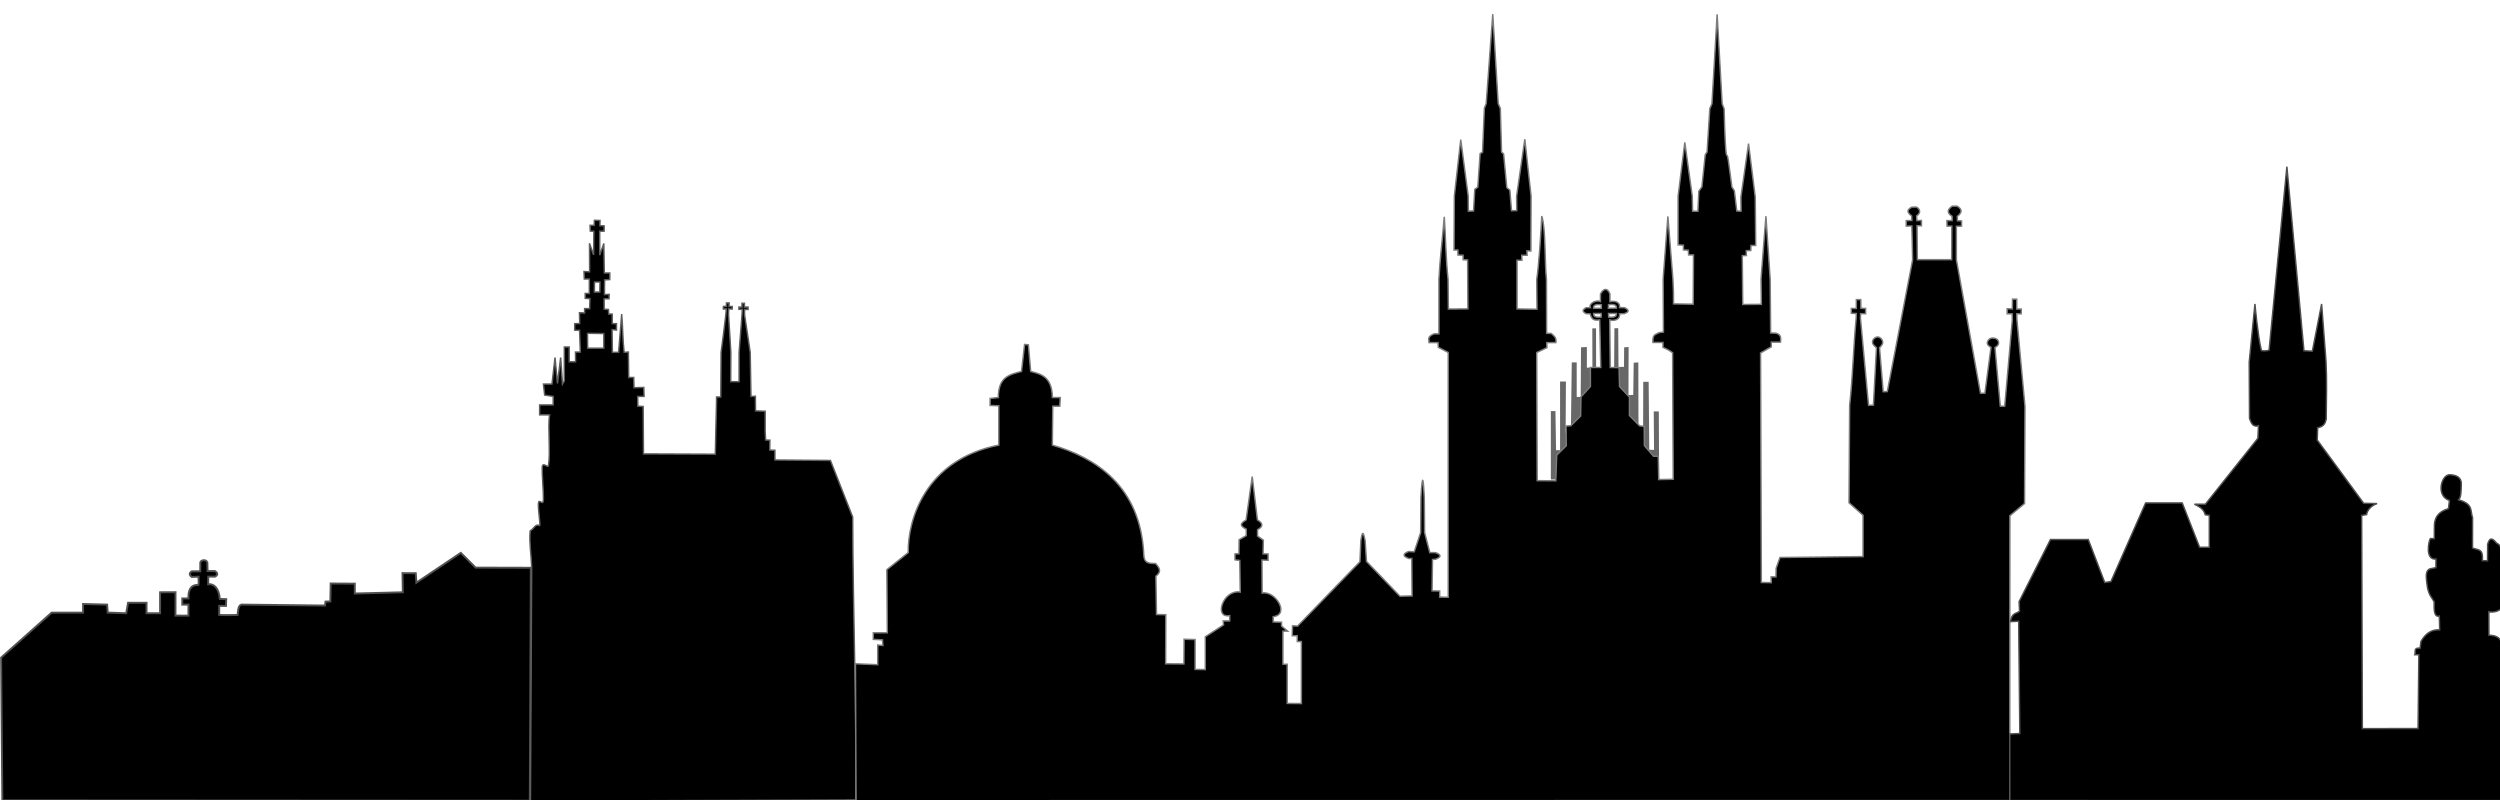
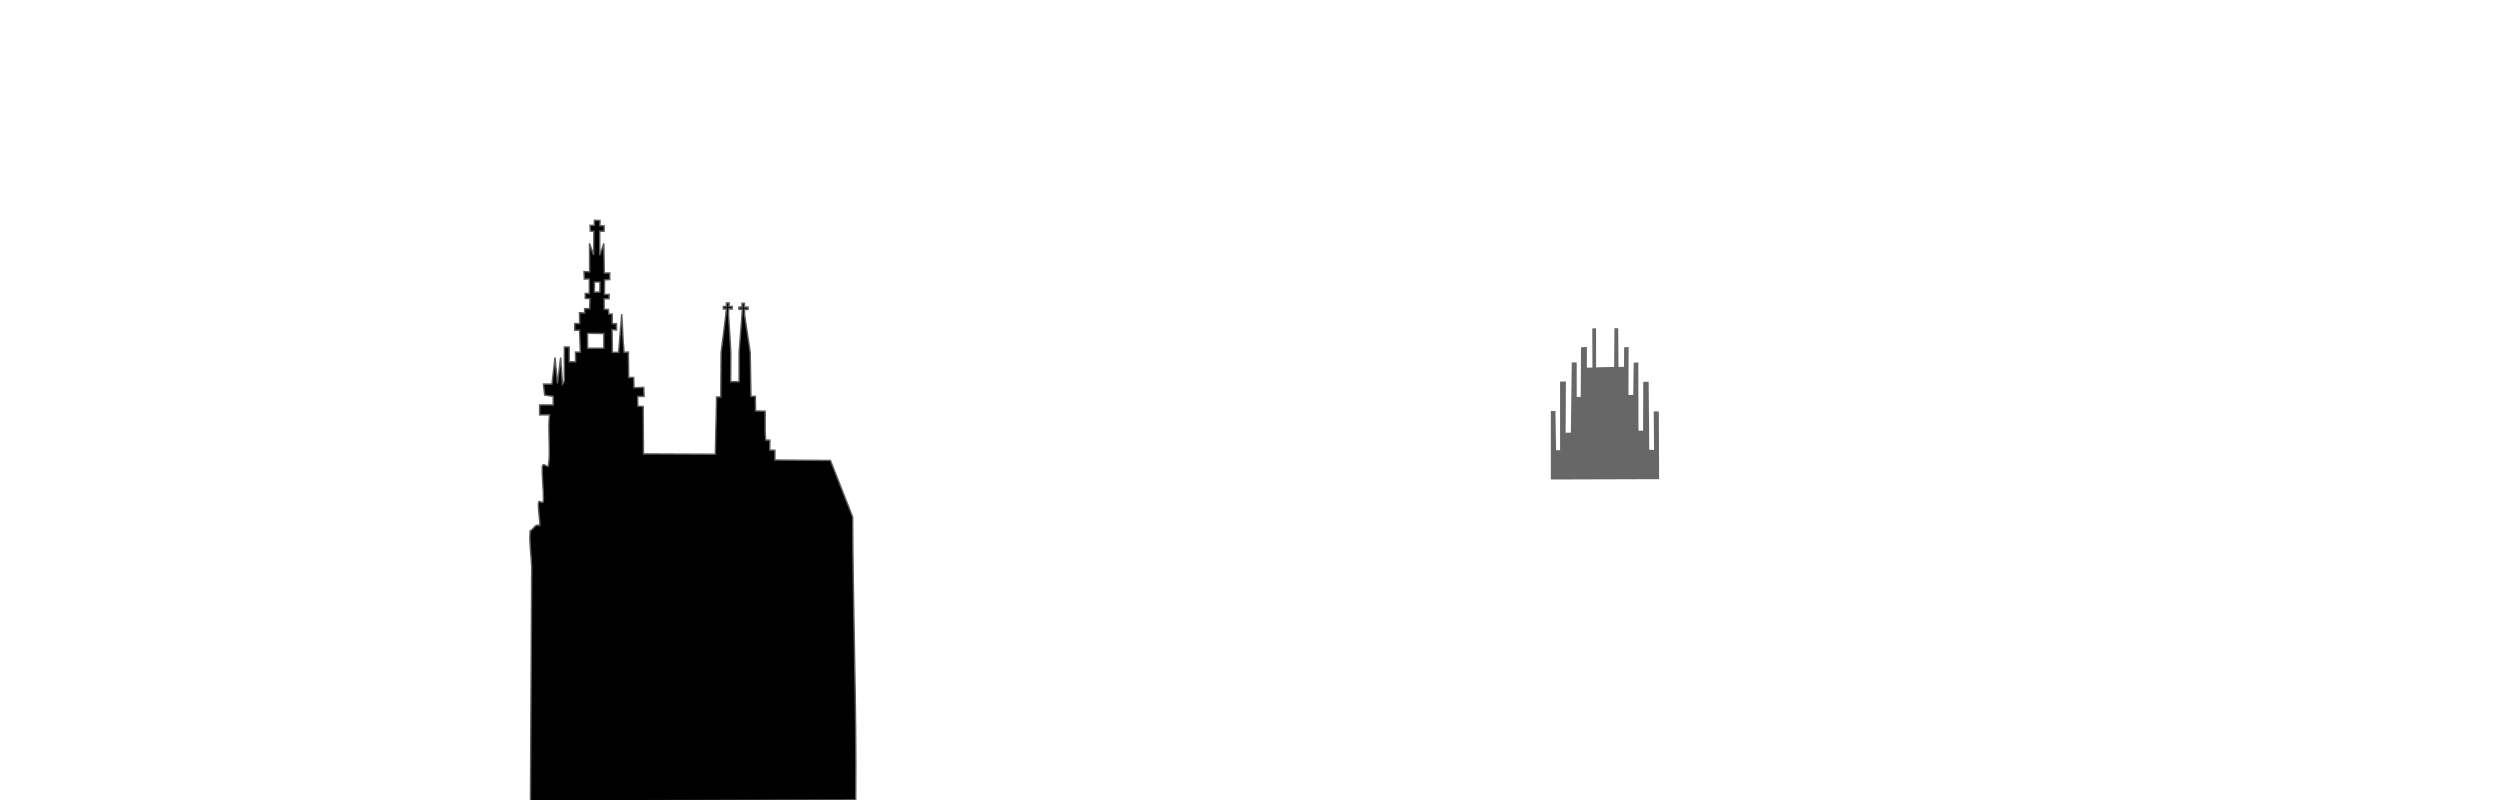
<svg xmlns="http://www.w3.org/2000/svg" id="svg12236" viewBox="0 0 500 160" version="1.1">
  <title id="title3835">Prague Silhouette</title>
  <g id="layer1" transform="translate(0 -892.36)">
    <g id="g3828" transform="matrix(.976 0 0 .976 -22.767 401.38)">
      <path id="path3800" fill="#676767" d="m341.12 601.31v-14.016h0.947l0.126 8.018h0.821v-14.079l1.2 0-0.063 10.48h1.073l0.189-14.395 1.01 0v7.071l0.821 0 0.063-10.165 1.2-0.063 0 4.23 1.136-0.016-0.024-8.03 0.766-0.012 0.016 7.994 3.693-0.079 0.055-7.935 0.781-0.012 0.055 7.943 1.129-0.012 0.032-4.009 0.915-0.063-0.032 9.849 0.979-0.032 0.095-6.598 0.947-0.063 0.032 13.984h0.947l0.032-10.007h1.105l0.126 13.921 0.979 0.032-0.063-7.892 1.042 0 0.063 13.89z" />
-       <path id="path13233" stroke="#515151" stroke-width=".4" d="m23.81 667.06-0.253-29.251 10.354-9.218 6.44-0v-1.768l4.925 0.126 0.126 1.641 3.788 0.126 0.379-2.147h3.788v2.147h2.778v-4.293l3.157-0.015-0.008 4.792 2.659 0.008v-2.259h-1.263v-1.263h1.263c-0.047-1.647 0.391-2.808 2.02-2.778 0.168-0.589 0.024-0.605 0.059-1.679l-1.411 0.045c-0.563-0.444-0.493-0.819 0.015-1.144h1.738l0.014-1.825c0.058-0.453 1.14-0.754 1.441 0l0.043 1.765h1.53c0.518 0.381 0.683 0.763 0.015 1.144h-1.397l-0.029 1.567c1.179-0.168 2.223 0.819 2.392 3.007l1.307 0.045-0.043 1.383-1.383-0.015-0.015 1.857c0.498 0.082 2.879 0.03 3.774 0.015 0.152-0.823 0.01-2.297 1.158-2.124l16.757 0.193 0.103-0.818 0.996-0.014 0.06-3.685 4.946 0.029v2.02l9.849-0.253-0.074-3.922 2.718 0.015 0.12 1.946 9.105-6.121 3.03 3.03 11.32 0.029-0.208 47.731z" />
      <path id="path13235" stroke="#5e5e5e" stroke-width=".3" d="m145.12 548.19c-0.018 0.346-0.042 0.699-0.031 1.031-0.298-0.009-0.585-0.006-0.844 0 0.033 0.348-0.008 0.699 0.031 1.188 0.237 0.021 0.311 0.002 0.75 0.031l-0.062 4.844-0.844-2.375 0.031 5.844-1.156-0.062 0.062 1.531h1.031v2.969h-0.844v1l0.969 0.062-0.062 2.031h-1.031v0.906l-1.062-0.062 0.062 2.219-1.031 0.031v1.344h1l0.156 4.469h-1l0.031 2h-1.312v-3.031h-1v6.969l-0.375 0.625-0.375-5.438-0.656 5.312-0.5-5.312-0.625 5.438h-1.75l0.25 2.25 1.75 0.281v1.75h-2.781v2.031h2.031c-0.364 2.589 0.221 7.798-0.219 10.375-0.11 0.644-1.219-0.913-1.281 0.406s0.294 5.018 0.25 6.562-0.975-0.445-1.031 0.875c-0.056 1.32 0.379 3.791 0.281 4.438-1.021-0.319-0.999 0.531-1.969 1.125-0.213 2.615 0.222 4.741 0.312 7.406l-0.25 47.969 66.656-0.25c0.177-19.468-0.573-38.018-0.625-57.969l-4.562-11.594-11.375-0.094v-2l-1.062-0.031 0.031-2.031-0.875-0.031-0.094-1.875v-4.031l-1.969-0.062-0.031-3-0.906 0.031-0.156-9.031-1.156-7.688v-1.094h0.719v-0.5h-0.75v-0.781h-0.5v0.781h-0.625v0.469h0.688l-0.062 1.125-0.594 7.688v6.031l-1.719-0.031 0.031-5.969-0.469-7.75c0.031-0.516 0.032-0.818 0.031-1.188l0.719 0.031v-0.531h-0.656l0.031-0.719h-0.562v0.688l-0.625 0.031c-0.037 0.405-0.012 0.306 0 0.531l0.594-0.031c-0.045 0.358-0.024 0.74-0.094 1.188l-0.469 3.906-0.5 3.812-0.062 9.156h-0.875v0.875l-0.25 10.844-14.719-0.062-0.062-9.719-1.094-0.062-0.031-2h1.312l-0.062-1.844-2 0.062-0.062-2.094h-1.031l-0.062-5.219-0.875 0.062c-0.316-2.755-0.248-5.082-0.5-7.844l-0.625 7.844h-1.281l-0.062-4.656 0.906 0.094v-1.312h-0.875v-1.969h-0.719l-0.062-0.938-0.875-0.062v-2.125h1l0.031-0.906-0.969 0.031 0.031-3 1.062-0.062v-1.344h-1.125l-0.094-6.062-0.844 2.406v-4.906c0.317 0.004 0.739-0.044 0.906-0.031 0.01-0.334 0.009-1.011 0-1.094-0.302-0.007-0.373 0.027-0.875 0 0.006-0.503 0.029-0.676 0.031-1.094-0.179-0.021-0.843-0.012-1.156-0.031zm0.031 12.656h1.125l-0.031 2.062h-1.125l0.031-2.062zm-1.438 10.5 3.344 0.062v3h-3.312l-0.031-3.062z" />
-       <path id="path2993" stroke="#7c7c7c" stroke-width=".3" d="m329.22 505.94-1.344 18.344-0.375 0.938-0.375 9-0.5 0.312-0.469 6.875-0.625 0.438-0.25 4.438-1.062 0.031-0.031-3.094-1.531-11.562-1.312 11.562-0.062 11.062h0.781l0.031 1.031 1.031 0.031 0.031 0.938 0.906 0.031 0.062 10.031c-1.336 0-2.664 0.017-4 0.031l-0.062-6.062c-0.469-4.313-0.483-8.529-0.781-12.844-0.331 4.38-0.88 8.466-1.094 12.75v11.25h-1c-1.515 0.588-0.987 1.193-1.031 1.781h1.844l0.062 0.969 2.031 1.062v50.156l-1.75-0.031v-1.25l-1.563-0.026 0.094-6.562s0.018 0.151 0.595 0.088c2.113-0.768-0.018-1.375-0.062-1.375h-1.094l-1.062-4.125-0.062-7.156c-0.169-3.239-0.353-5.989-0.688-0.062l-0.062 7.25-1.312 3.938-1.156-0.062c-1.197 0.473-1.265 0.965 0.062 1.438l0.589-0.026 0.062 7.688-2.496 0.057-6.844-7.125-0.281-4.281c-0.25-1.008-0.464-2.696-0.875 0l-0.188 4.344-12.781 13.188-1.031-0.062-0.062 2.031h1.031v1.188h0.844v12.719l-2.906-0.031v-8.031h-0.875v-6.781h0.969l-1.25-1.031v-0.812l-1.719-0.031v-1.094c3.536-0.426 0.409-5.406-2.262-4.829l-0.031-6.781 1.251 0.062v-1.312h-1.031l0.062-2.812-1.188-0.844v-1.312c1.138-0.605 1.211-1.276-0.031-2l-1.062-8.875-1.25 8.875c-0.781 0.524-1.729 1.036 0.031 1.906v1.312l-1.469 0.844-0.031 2.875-0.812 0.031v1.219l0.98 0.12 0.094 6.479c-3.534-0.585-5.472 5.449-2.157 4.823v1.094h-1.344l0.094 0.812-3.75 2.438v6.719l-2.094-0.031v-6.125l-2.25-0.062-0.031 5.062-3.75-0.031 0.031-10.062-1.906-0.031-0.125-7.844c1.349-1.092 0.573-1.827-0.031-2.594-1.431-0.041-2.338-0.084-2.438-1.625-0.575-14.392-10.069-20.129-18.75-22.656l0.094-7.969h1.438l0.094-1.781h-1.625c-0.028-4.322-2.433-4.83-4.438-5.344l-0.469-5.469-0.781-0.062-0.625 5.531c-2.285 0.617-4.787 1.012-4.75 5.344l-1.688 0.188v1.438l1.781 0.062v8.062c-15.098 2.994-18.677 15.338-18.562 22.031l-4.375 3.5 0.094 12.938h-2.875v1.344l1.875 0.094 0.094 1.156-1.062-0.094v4.031l-4.562-0.188 0.125 28.062 236.41-0.031 0.031-58.375 3-2.5 0.094-19.875-1.656-17.812-0.031-1.188h0.906l0.031-0.969h-0.938v-2.031h-0.875l-0.031 2-1.062-0.031v1.031h1.031l0.031 1.219-1.562 17.719h-0.906l-1.093-12.031s0.761-0.367 0.75-0.938c-0.013-0.657-0.499-0.97-1.156-1-0.595-0.027-1.042 0.353-1.156 0.938-0.11 0.56 0.75 0.969 0.75 0.969l-1.25 9.406h-0.906l-4.938-27.375v-6.844l1.062-0.031v-1.062l-0.844-0.031-0.031-0.906c0.831-0.661 1.225-1.349-0.031-2.094h-1c-0.934 0.626-1.219 1.318-0.031 2.094v0.875h-1.062l0.031 1.125h0.969l-0.031 6.875h-7.031l-0.062-6.969 0.906 0.031v-1.094l-0.938 0.031-0.062-0.969c1.279-0.89 0.231-1.749-0.062-1.812-0.295 0.021-1.051 0.01-0.969 0.031-1.323 0.747-0.562 1.29 0.031 1.812l0.031 0.906-1.156 0.031v1.125l1.156-0.031 0.156 6.938-5.188 27-0.844 0.031-0.75-9.031s0.68-0.615 0.656-1.094c-0.031-0.619-0.548-1.054-1-1.094-0.427-0.038-1.132 0.412-1.094 1.125 0.028 0.52 0.812 1.062 0.812 1.062l-0.625 11.781-1 0.031-1.656-17.844 0.031-0.938 1.031 0.031v-1.094l-0.969-0.031-0.031-1.781h-0.906v1.812h-1.031v1l1.031 0.031-0.031 0.969c-0.559 5.599-0.65 11.564-1.344 17.875l-0.125 19.938 2.875 2.562v8.469l-17.031 0.188-0.375 1.062-0.406 1.156-0.031 1.75h-1l0.031 1.188-2.031-0.031-0.156-47.031c0.43-0.206 1.224-0.755 2.188-1.25v-0.969h1.906c0.09-0.925 0.102-1.595-1-1.844l-1.031-0.031-0.094-10.969-0.875-12.969-1 12.844 0.062 5.219-3.812 0.031-0.094-10 0.844-0.031-0.031-1 0.938-0.031 0.031-1.031h0.969l-0.094-9.906-1.375-10.969-1.562 10.938 0.031 2.906-0.875-0.031-0.5-4.156-0.5-0.75s-0.78-6.016-0.875-6.25c-0.126-0.312-0.255-0.215-0.312-0.719-0.286-2.499-0.406-9.062-0.406-9.062l-0.406-1.031-1.031-18.344-1.062 18.344-0.438 0.969-0.562 8.906-0.375 0.562-0.688 6.594-0.625 0.875-0.188 4.125-1.094-0.031-0.062-3.062-1.531-11.031-1.375 11.031v9.969l1.094 0.062v0.969l1 0.062 0.062 0.969h1l-0.062 10.094-4.031-0.062c0.018-2.125-0.016-2.855-0.125-5.062l-1.031-12.875-0.969 12.812 0.062 10.906-0.844 0.094c-0.901 0.478-1.397 0.365-1.312 2.031h2.062v1c1.047 0.449 1.59 0.824 1.969 1.094l0.125 25.938-2.969 0.062-0.094-4.781h-0.969l-1.875-2.188-0.031-3.938-0.938-0.094-2.094-2.125v-3.781l-2.031-2.156-0.094-3.875-1.812-0.031-0.094-9.75c0.65 0.276 2.204 0.049 2-1.25l0.969-0.031c1.2-0.412 0.872-0.807 0.062-1.219l-1.031-0.031c0.156-0.946-0.64-1.436-1.969-1.219v-1.562c-0.412-1.101-1.155-1.397-1.938 0v1.531c-0.994-0.375-2.461 0.492-2.062 1.281h-0.906c-1.067 0.653-0.42 0.909 0 1.219l0.844 0.031c0.372 1.29 0.892 1.385 1.969 1.25l0.219 9.75h-2.125v3.906l-1.938 2.125-0.062 3.906-2.031 2-0.969 0.062 0.062 4.031-1.969 1.938-0.188 5.25c-1.344 0.007-2.236-0.021-3.812-0.031l-0.094-26.25 2.094-1-0.031-1.031h1.875c0.026-0.816 0.05-1.005-0.938-1.875l-0.969-0.031-0.031-11.031c-0.397-3.575-0.124-10.55-0.969-13-0.117 2.967-0.621 10.561-1.031 13l0.062 6.094-4.094-0.062v-9.969h1l-0.031-1.031h1.094l-0.031-0.906 0.812 0.031 0.031-11.281-1.281-11.625-1.688 11.719 0.031 2.906-1.062 0.031-0.344-4.219-0.625-0.5-0.656-6.938-0.42-0.34-0.25-8.969-0.438-1zm21.719 59.531c0.183 0.004 0.373 0.027 0.531 0.031v0.719h-1.594c-0.046-0.678 0.514-0.761 1.062-0.75zm2 0c0.631-0.018 1.686-0.186 1.625 0.719l-1.656 0.031 0.031-0.75zm-3.062 1.812h1.562v0.75c-0.631 0.018-1.623 0.155-1.562-0.75zm3.062 0h1.625c0.061 0.905-0.962 0.768-1.594 0.75l-0.031-0.75z" />
-       <path id="path3802" stroke="#515151" stroke-width=".3" d="m435.18 667.1-0.015-13.646 2.058-0.088-0.235-23.015-1.677 0.088c0.28-1.875 1.147-1.549 1.854-2.146l-0.088-1.957 6.427-12.72h7.75l3.369 8.796 1.263-0.177 7.119-16.119h7.5l3.558 9.088h1.987v-6.558l-0.823-0.104c-0.28-1.18-1.25-1.67-2.22-2.17h2.25l10.75-13.5 0.119-2.573c-1.143 0.349-1.501-0.56-1.838-1.503l-0.061-11.523 1.177-11.935s0.561 6.439 1.323 9.548c0.834 0.19 1.573-0.073 1.573-0.073l3.649-37.604 3.497 37.722 1.722 0.088 1.899-9.679 0.896 11.682c0.209 3.981 0.087 7.966 0.043 11.949-0.194 0.706-0.404 1.493-1.75 1.737l-0.088 2.515 9.517 12.963 2.75 0.058c-1.774 0.611-2.152 2.011-2.151 2.261l-1.009 0.172 0.14 43.679 11.414-0.015 0.162-15.119h-0.823c0.219-0.721-0.343-1.448 1.073-1.354l0.192-1.381c1.025-1.788 2.327-2.465 3.823-2.369l-0.073-2.811c-1.125 0.251-1.081-1.368-1.058-2.954l-0.692-1.088c-0.526-0.846-0.694-1.808-0.765-2.442-0.156-1.379-0.429-2.764 0.588-3.204l1.235-0.25 0.015-1.75c-2.307 0.22-1.495-3.696-1.162-4.207l0.808 0.015 0.03-2.927c0.144-1.732 1.099-2.658 2.881-3.22l0.192-1.662c-2.88-0.989-1.605-5.316 0.03-5.28 1.359 0.03 2.467 0.515 2.412 1.944-0.062 1.602-0.014 2.542-0.545 3.204 3.099 0.852 2.344 2.347 2.854 3.631l-0.015 6.235c1.327 0.481 2.221 0.149 2.015 2.594l1.058 0.01 0.03-3.381c0.476-1.723 1.174-1.009 1.881-0.192 0.808 0.349 1.08 1.22 1.192 2.899 1.443 3.978 1.675 7.746 0.088 10.086-0.612 0.962-2.074 1.251-2.914 1.046l0.015 4.808c1.674 0.021 2.384 0.685 2.649 1.646v32.25z" />
    </g>
  </g>
</svg>